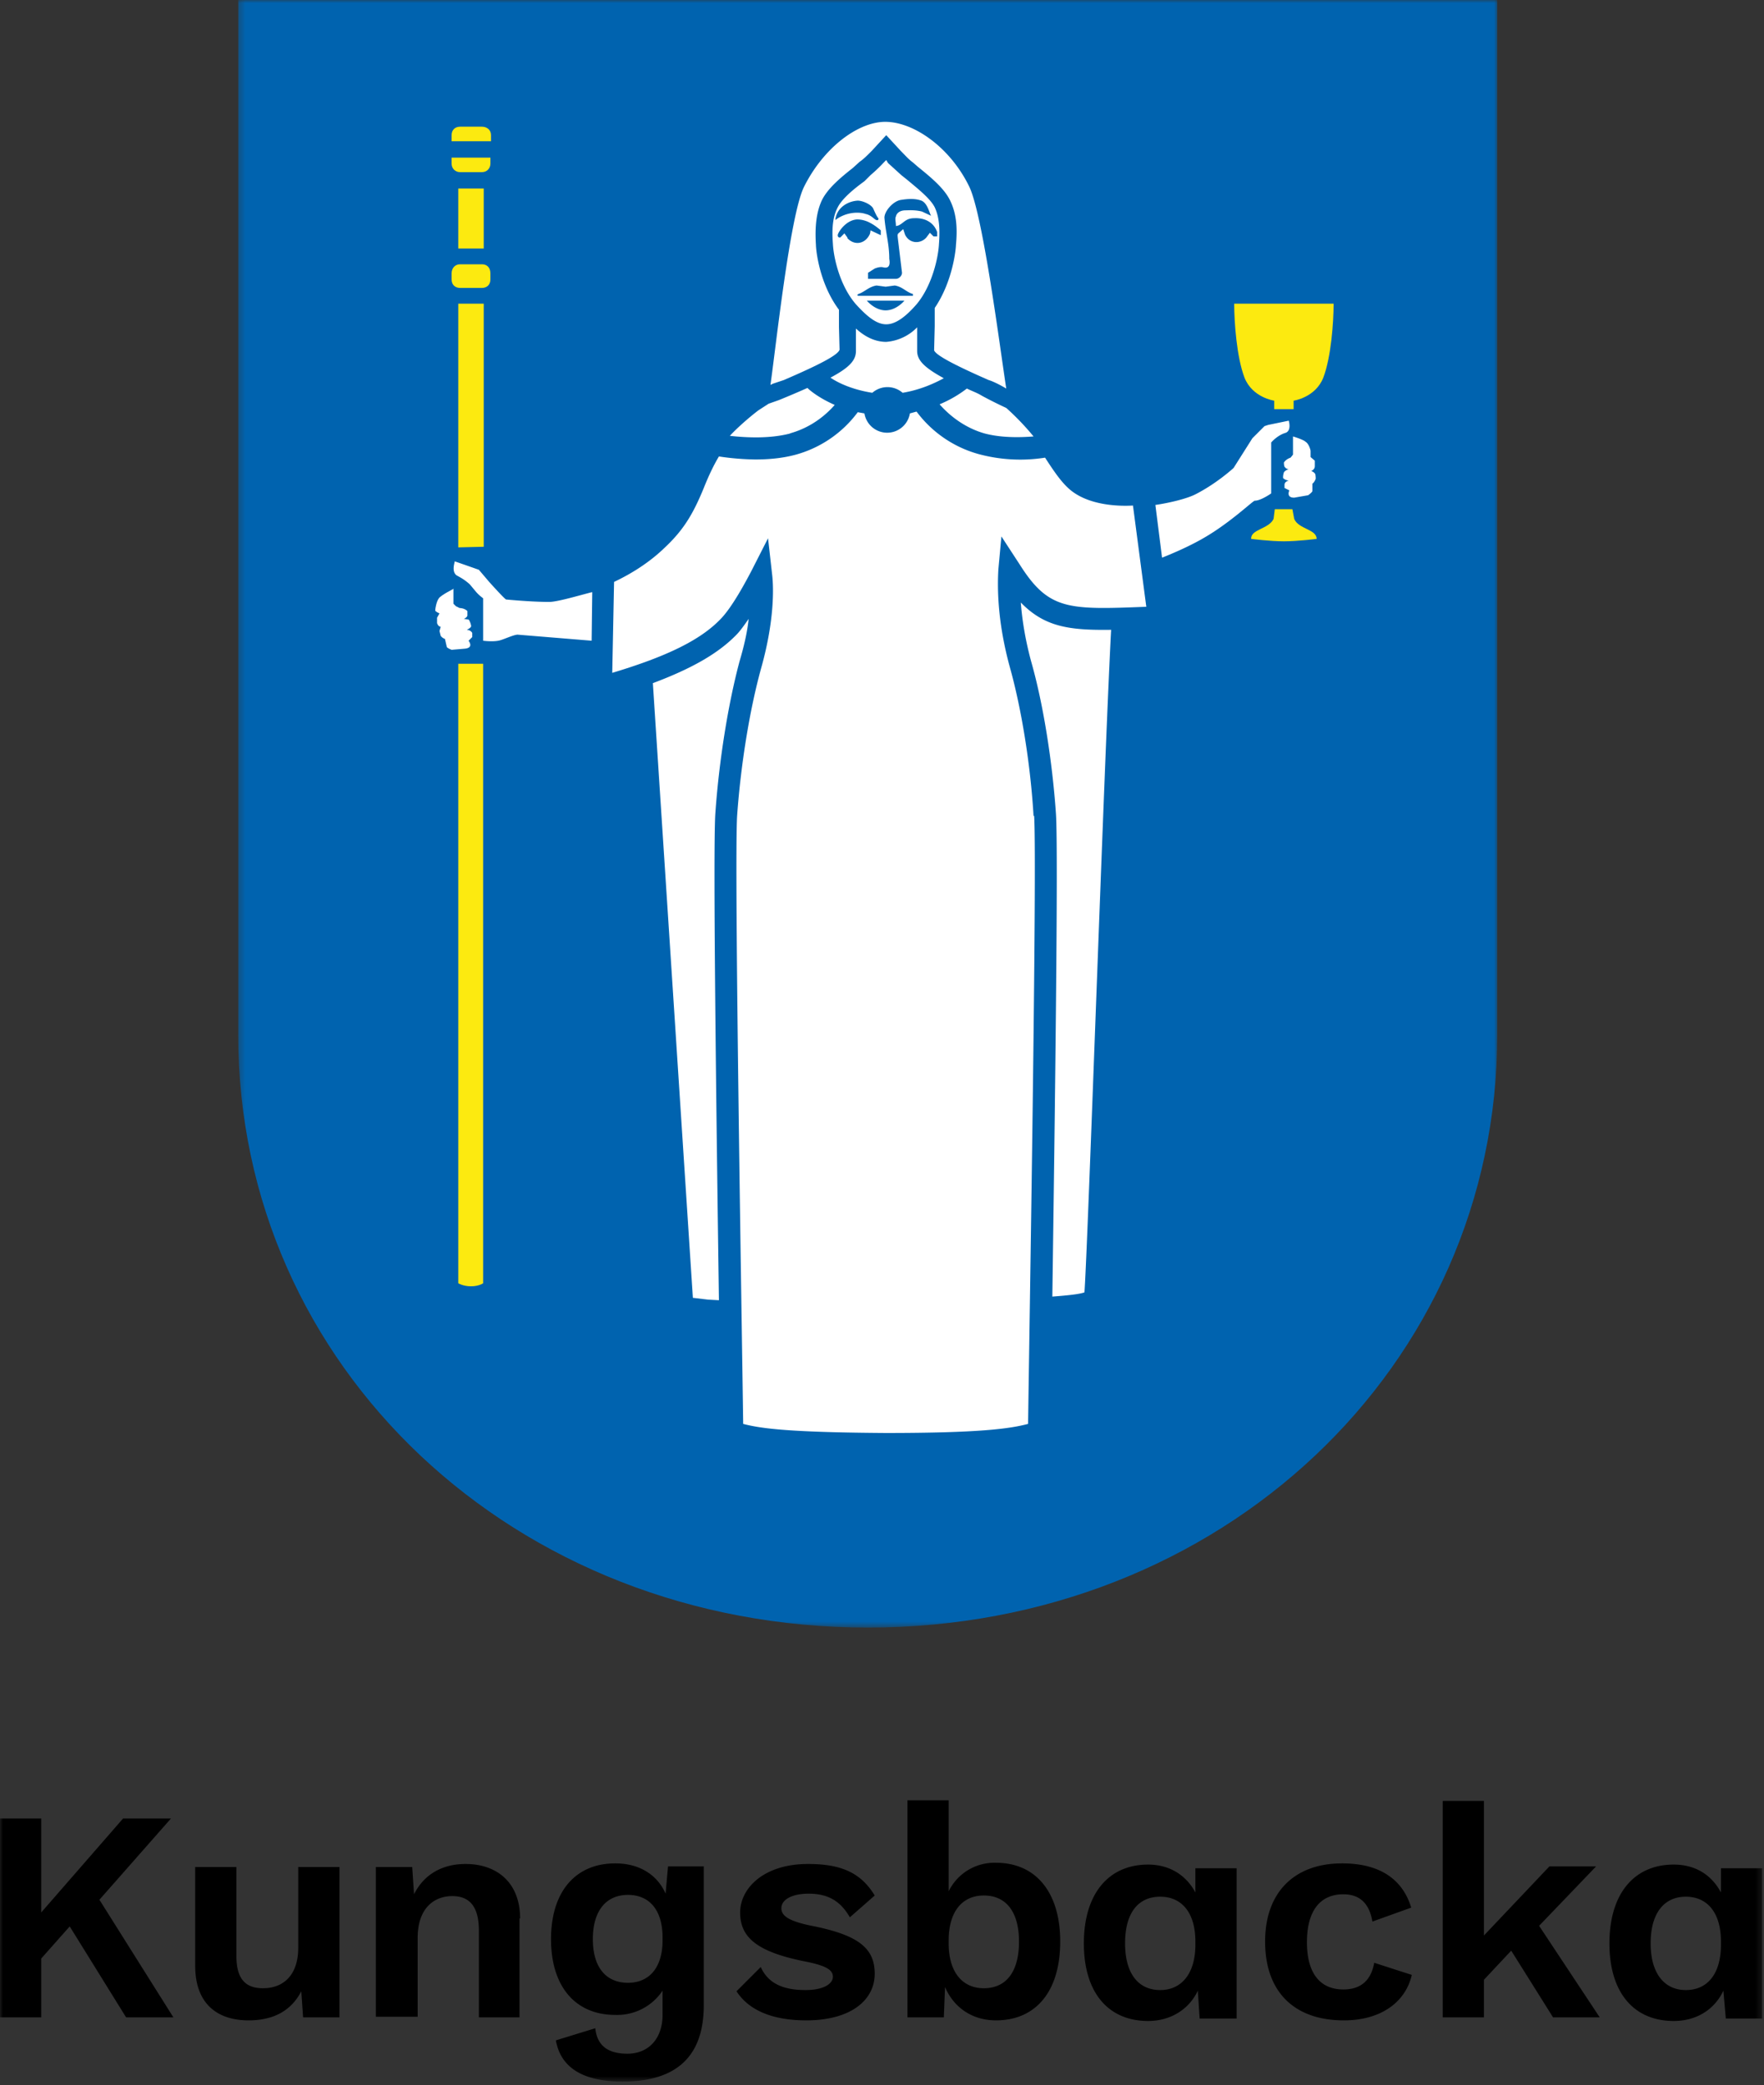
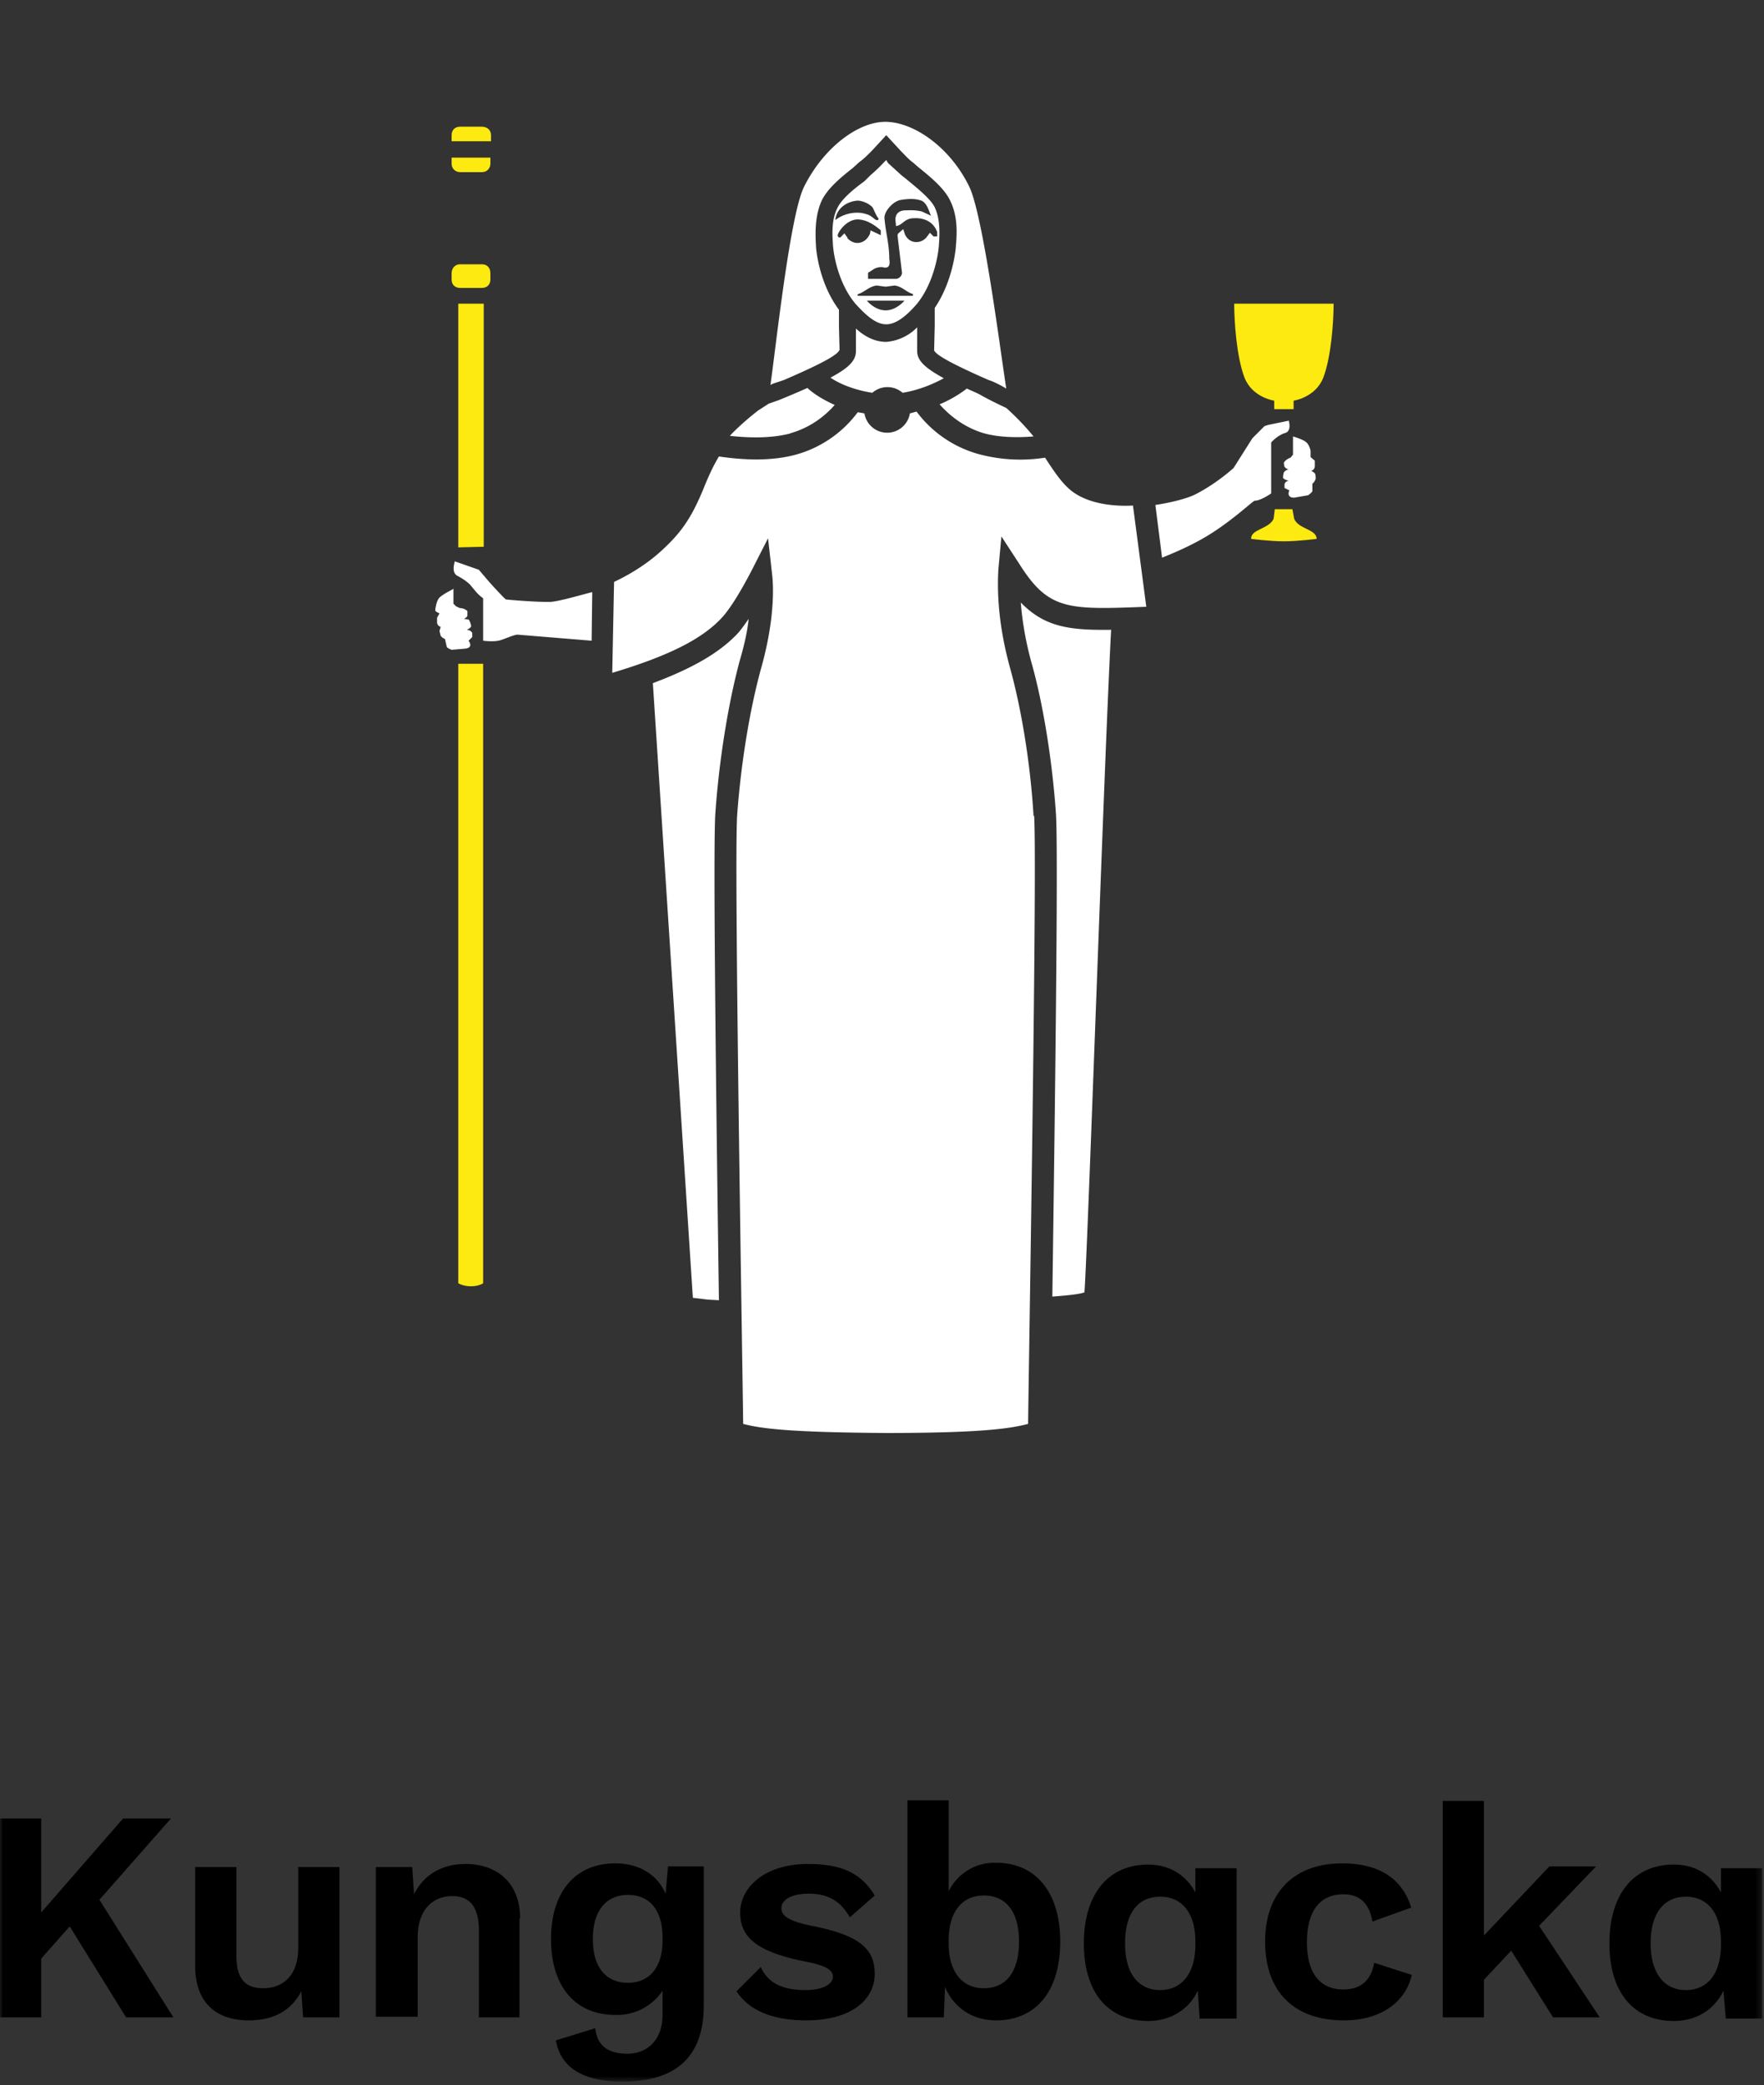
<svg xmlns="http://www.w3.org/2000/svg" xmlns:xlink="http://www.w3.org/1999/xlink" width="291" height="344" viewBox="0 0 291 344">
  <rect x="0" y="0" width="291" height="344" fill="#333333" stroke="none" />
  <defs>
-     <path id="a" d="M.3 0H208v268.5H.3z" />
    <path id="c" d="M0 343.4h290.7V0H0z" />
  </defs>
  <g fill="none" fill-rule="evenodd">
    <g transform="translate(39)">
      <mask id="b" fill="#fff">
        <use xlink:href="#a" />
      </mask>
-       <path fill="#0063AF" d="M208 170.7c0 54.8-45.6 97.8-103.8 97.8-58.3 0-103.9-43-103.9-97.8V0H208v170.7Z" mask="url(#b)" />
    </g>
    <path fill="#FCEA10" d="M75.6 109.5v102.2s.8.5 2.1.5 2-.5 2-.5V109.5h-4ZM79.8 90.2V50.1h-4.2v40.2zM79.5 43.6h-3.6c-.8 0-1.4.6-1.4 1.5v1c0 .9.6 1.4 1.4 1.4h3.6c.8 0 1.4-.5 1.4-1.4v-1c0-1-.6-1.5-1.4-1.5M74.5 26v1c0 .8.6 1.4 1.4 1.4h3.6c.8 0 1.4-.6 1.4-1.4v-1h-6.4ZM81 23.3v-1c0-.9-.7-1.4-1.5-1.4h-3.6c-.8 0-1.4.5-1.4 1.4v1h6.4Z" />
    <mask id="d" fill="#fff">
      <use xlink:href="#c" />
    </mask>
-     <path fill="#FCEA10" d="M75.6 41h4.2v-9.9h-4.2z" mask="url(#d)" />
    <path fill="#FFF" d="M74.9 97.1s-2.2 1.1-2.5 1.6c-.4.5-.6 1.7-.6 2 0 .2.7.5.7.5l-.4.7v.9c.2.6.6.6.6.6l-.2.7.2.8c.3.4.7.5.7.5l.3 1.3c0 .2.8.5.8.5l2.3-.2c1.4-.2.5-1.3.5-1.3l.6-.6v-.7c-.3-.5-.9-.5-.9-.5s.5-.2.7-.5c.1-.2-.2-1-.4-1.2l-.8-.1s.4-.1.6-.5v-.8c-.5-.5-1.3-.5-1.3-.5l-.6-.3-.4-.4v-2.5Z" mask="url(#d)" />
    <path fill="#FCEA10" d="m213.5 85.6-.3-1.6h-2.9l-.2 1.6c-.8 1.7-3.8 1.7-3.7 3.3 0 0 3.1.4 5.4.4 2.3 0 5.4-.4 5.4-.4 0-1.6-3-1.6-3.7-3.3M218.3 62.3c1.3-3.4 1.7-9.2 1.7-12.2h-16.4c0 3 .4 8.8 1.7 12.2 1.3 3.3 4.9 3.8 4.9 3.8v1.4h3.2v-1.4s3.6-.5 4.9-3.8" mask="url(#d)" />
    <path fill="#FFF" d="M213.3 72s1.7.5 2.1.9c.5.3.8 1.3.8 1.5v1l.7.6v.9c0 .6-.6.8-.6.8s.6.2.7.6c0 .1.1.7 0 .8-.2.5-.5.7-.5.7V81c0 .2-.7.7-.7.7l-2.3.4c-1.4 0-.8-1.2-.8-1.2l-.8-.4V80c0-.6.7-.7.7-.7s-.6-.1-.9-.4c-.1 0 0-1 .2-1.1.3-.3.7-.4.7-.4s-.4 0-.6-.3c-.2-.1-.2-.7-.2-.8.4-.6 1.1-.8 1.1-.8l.4-.5V72ZM212.6 69.4l-3.4.7-.6.2-2 2-3.1 4.9s-2.7 2.5-6.2 4.3c-1.5.8-4.6 1.5-6.7 1.8l1.1 8.7c2-.8 4.8-2 7.3-3.5 4.2-2.5 7.7-5.9 8-5.9 1 0 2.7-1.2 2.7-1.2V73s1-1.2 2.4-1.6c1-.4.5-2 .5-2M166 67.3a70.6 70.6 0 0 1-4-2c-.8-.5-1.7-.8-2.5-1.2a20 20 0 0 1-4.5 2.6c1.4 1.6 3.9 3.8 7.4 4.8 2.6.7 5.6.7 8.1.5a42.6 42.6 0 0 0-4.5-4.7M151.3 57.8V54a8 8 0 0 1-5.1 2.4c-2 0-3.7-1-5-2.2v3.7c0 1.5-1 2.7-4.2 4.4 1.3.9 3.7 2 6.9 2.5a3.8 3.8 0 0 1 5 0c3-.5 5.3-1.6 6.8-2.4-3.3-1.8-4.4-3-4.4-4.5M168.4 99.4c.2 2.7.7 6 1.7 9.7 2 7 3.5 16.5 4.1 25.2.4 6.5-.2 51.1-.6 79.6 2.6-.2 4.5-.4 5.3-.7.6-8.6 3.3-89 4.4-109.3-7 .1-11-.5-14.9-4.5M154.6 39h-.6l-.6-.6-.6.8c-1 1.1-2.8 1-3.5-.5l-.3-.9-.8.7c-.2.2-.1.5-.1.7l.7 5.8c0 .5-.5 1-1 1h-4.6v-1l1.1-.7c.5-.2 1-.3 1.4-.2 1.2.3 1.1-.8 1-1.4 0-2.5-.6-4.3-.8-6.8 0-1 1.3-2.6 2.6-2.9 1.2-.2 2.4-.3 3.5.1 1 .4 1.3 2 1.6 2.5l-1.5-.7c-1.2-.3-2.2-.2-2.7-.2-1 0-1.5.5-1.6 1-.2.4 0 .9 0 1.6l.4-.1c.9-.4 1.2-1.2 2.6-1.2 1.9-.1 3.3.8 3.8 2.3v.6m-4 9.9h-9c-.2 0-.2-.2 0-.3 1-.3 1.7-1.2 3-1.4l1.5.2 1.5-.2c1.3.2 1.9 1.1 3 1.4v.3m-4.5 2.4c-1.8 0-3.1-1.6-3.1-1.6h6.2s-1.3 1.6-3.1 1.6m-6.3-12-.5-.7-.6.6c0 .1-.5.2-.5-.3 0-.4 1.3-2.5 3.2-2.6.7 0 1.5.2 2.2.6.8.4 1.7 1.2 1.7 1.2v.8l-1.7-.8s0 .5-.2.8c-.8 1.5-2.5 1.7-3.6.5m1.7-6.2c.7 0 2 .5 2.5 1.2.2.4.6 1.4.9 1.7.1.2-.1.4-.3.3-.3 0-.8-.8-1.8-1-.8-.3-3-.5-5 1 .2-2 2-3.1 3.7-3.2m12.7 1.1c-.7-1.4-2.7-3-4.5-4.5l-1-.8-2.2-2-.3-.5-.4.4a26 26 0 0 1-2.2 2.1l-1 1c-1.8 1.3-3.7 2.9-4.4 4.3-.8 1.5-1 3.4-.8 6 .1 2.2 1.1 6.9 3.8 10 2 2.2 3.5 3.3 5 3.3 1.4 0 3-1 5-3.3 2.6-3.1 3.6-7.8 3.7-10 .2-2.6 0-4.5-.7-6M130.3 71.5c3.6-1 6-3.1 7.4-4.7-2.5-1.1-4-2.3-4.5-2.8a156.5 156.5 0 0 1-4.7 2l-1.7.6-1.7 1.1c-1.7 1.3-3.6 3-4.7 4.2 2.7.3 6.6.5 10-.4" mask="url(#d)" />
    <path fill="#FFF" d="m127.5 63.3 1.8-.6c5.8-2.5 8.9-4.1 9.2-5l-.1-3.8v-2.8c-3.3-4.4-3.8-10-3.8-10.7-.2-3.1.1-5.5 1-7.4 1-2 3.2-3.8 5.1-5.3l1.1-1c.6-.4 1.2-1 2-1.8l2.4-2.6 2.4 2.6c.7.7 1.3 1.4 2 1.9l.8.7c2.1 1.7 4.3 3.5 5.3 5.5s1.3 4.3 1 7.4c0 .6-.5 6-3.5 10.4v3l-.1 4c.3.8 3.3 2.4 9 4.9.7.2 1.9.8 2.9 1.4-1-6.4-3.8-28.5-6.1-33.3-3.1-6.4-9-10.6-13.7-10.7-4.6-.1-10.4 4.3-13.6 10.8-2.3 4.8-4.6 26.3-5.5 32.6l.4-.2M118 134.3c.6-8.7 2.1-18.1 4-25.2.8-2.7 1.3-5 1.5-7-.7 1-1.4 2-2 2.6-3 3.1-7.4 5.6-13.8 8l6.6 101.4 2.5.3 1.8.1c-.4-28.4-1-73.7-.6-80.2M97.6 97.7c-2.3.6-5.7 1.6-7 1.6-3 0-7.1-.4-7.1-.4-.2 0-2.8-2.9-2.8-2.9L79 94a526.3 526.3 0 0 0-4-1.4c.1 0-.6 1.6.3 2.3.5.3 1.2.6 2.2 1.5l1 1.2c.5.6 1.2 1.1 1.2 1.1v7s1.4.2 2.5 0c.7-.1 2.5-1 3.2-1l12.2 1 .1-8Z" mask="url(#d)" />
    <path fill="#FFF" d="M170.5 134.6c-.5-8.5-2-17.7-3.9-24.5-2-7.3-2.1-12.8-1.9-16.2l.5-5.4 3 4.6c4.8 7.6 8 7.5 20.9 7l-2.2-16.7c-1.7.1-7.4.2-10.7-2.9-1.3-1.2-2.5-3-3.8-5a26.3 26.3 0 0 1-11-.6 19.1 19.1 0 0 1-10.2-7l-1.1.3a3.8 3.8 0 0 1-7.5 0l-1.1-.2a19 19 0 0 1-10.2 7c-2.2.6-4.5.8-6.7.8a43 43 0 0 1-6-.5c-.9 1.5-1.7 3.2-2.5 5.2-1.8 4.4-3.4 7-6.5 9.9-3 2.9-6.4 4.7-8.3 5.6l-.3 15c9-2.7 14.5-5.4 17.8-8.8 2-2 4.3-6.4 5.1-7.9l2.8-5.5.7 6.2c.2 1.9.4 7.2-1.8 15.1-1.9 6.8-3.4 16-4 24.5-.5 8.3.8 85.3 1 100.3 3 .8 8 1.4 23.5 1.5h.1c15.3 0 20.4-.7 23.4-1.5.2-15 1.5-92 1-100.3" mask="url(#d)" />
    <path fill="#000" d="m11.5 317.8-4.7 5.3v9.7H0V300h6.8v15.5L20.3 300h7.9l-11.8 13.4 12.2 19.4h-7.8zM56 308v24.8h-6l-.3-4.3c-1.7 3.3-4.7 4.8-8.7 4.8-5 0-8.8-2.6-8.8-9V308H39v14.7c0 4 1.7 5.3 4.4 5.3 3.2 0 5.8-2 5.8-6.7V308H56ZM85.7 316.5v16.3H79v-14.3c0-4.3-1.8-5.7-4.4-5.7-2.9 0-5.7 1.9-5.7 6.9v13H62V308h6l.3 4.5c1.7-3.4 4.8-5 8.5-5 5.1 0 9 3 9 9M109.3 320.1v-.5c0-4.4-2.1-7-5.7-7s-5.8 2.6-5.8 7.3c0 4.7 2.2 7.2 5.8 7.2 3.5 0 5.7-2.5 5.7-7Zm6.8-12.2v22.9c0 8.9-5 12.6-13.4 12.6-5.6 0-10.1-1.7-11-6.8l6.5-2c.3 2.8 2 4.2 5.3 4.2 3.5 0 5.8-2.5 5.8-6.4v-4a9 9 0 0 1-7.8 4c-6.6 0-10.6-4.7-10.6-12.5s4-12.5 10.6-12.5c4.1 0 7 2 8.3 5l.4-4.5h6ZM121.5 328.5l4-4c1.3 2.9 4 3.8 7.4 3.8 2.9 0 4.5-1 4.5-2.2 0-1.2-1.3-1.9-5-2.6-7.7-1.6-10.3-4-10.3-8s3.9-8 11.2-8c5.7 0 8.8 1.6 11 5.2l-4.1 3.6c-1.5-2.6-3.5-3.9-6.8-3.9-2.8 0-4.5 1-4.5 2.4 0 1.3 1.3 2.2 5.5 3 7.2 1.5 9.9 3.6 9.9 7.8 0 4.4-4 7.7-11.3 7.7-5.1 0-9.3-1.4-11.5-4.8M168.1 320.3c0-5-2.2-7.6-5.8-7.6-3.6 0-5.8 2.7-5.8 7.4v.5c0 4.8 2.3 7.4 5.8 7.4 3.6 0 5.8-2.6 5.8-7.7m6.8 0c0 8.2-4 13-10.6 13-4 0-7-2.2-8.4-5.5l-.2 5h-6V297h6.8v15a8.4 8.4 0 0 1 7.8-4.7c6.6 0 10.6 4.9 10.6 13M232.8 314.7l-6.4 2.3c-.5-3-2.1-4.5-4.8-4.5-3.8 0-6 2.7-6 7.9 0 5.3 2.3 7.8 6 7.8 3 0 4.6-1.6 5.1-4.4l6.2 2c-1 4.4-5 7.5-11.2 7.5-8.3 0-13-4.8-13-13 0-8.1 4.8-12.9 12.7-12.9 7 0 10.2 3.3 11.4 7.3M249.3 321.8l-4.5 4.8v6.2H238v-35.7h6.8v22.2l10.8-11.4h7.7l-9.4 9.8 10 15.1h-7.7zM197.2 320.8v-.5c0-4.7-2.2-7.4-5.8-7.4-3.6 0-5.8 2.6-5.8 7.7 0 5 2.2 7.7 5.8 7.7 3.5 0 5.8-2.7 5.8-7.5Zm6.8-12.7V333h-6.1l-.3-4.6c-1.4 3-4.4 5-8.2 5-6.6 0-10.6-4.7-10.6-12.8 0-8.1 4-13 10.6-13 3.6 0 6.3 1.8 7.8 4.6v-4h6.8ZM283.9 320.8v-.5c0-4.7-2.2-7.4-5.8-7.4-3.5 0-5.8 2.6-5.8 7.7 0 5 2.3 7.7 5.8 7.7 3.6 0 5.8-2.7 5.8-7.5Zm6.8-12.7V333h-6l-.4-4.6c-1.4 3-4.3 5-8.2 5-6.6 0-10.6-4.7-10.6-12.8 0-8.1 4-13 10.6-13 3.7 0 6.3 1.8 7.8 4.6v-4h6.8Z" mask="url(#d)" />
  </g>
</svg>